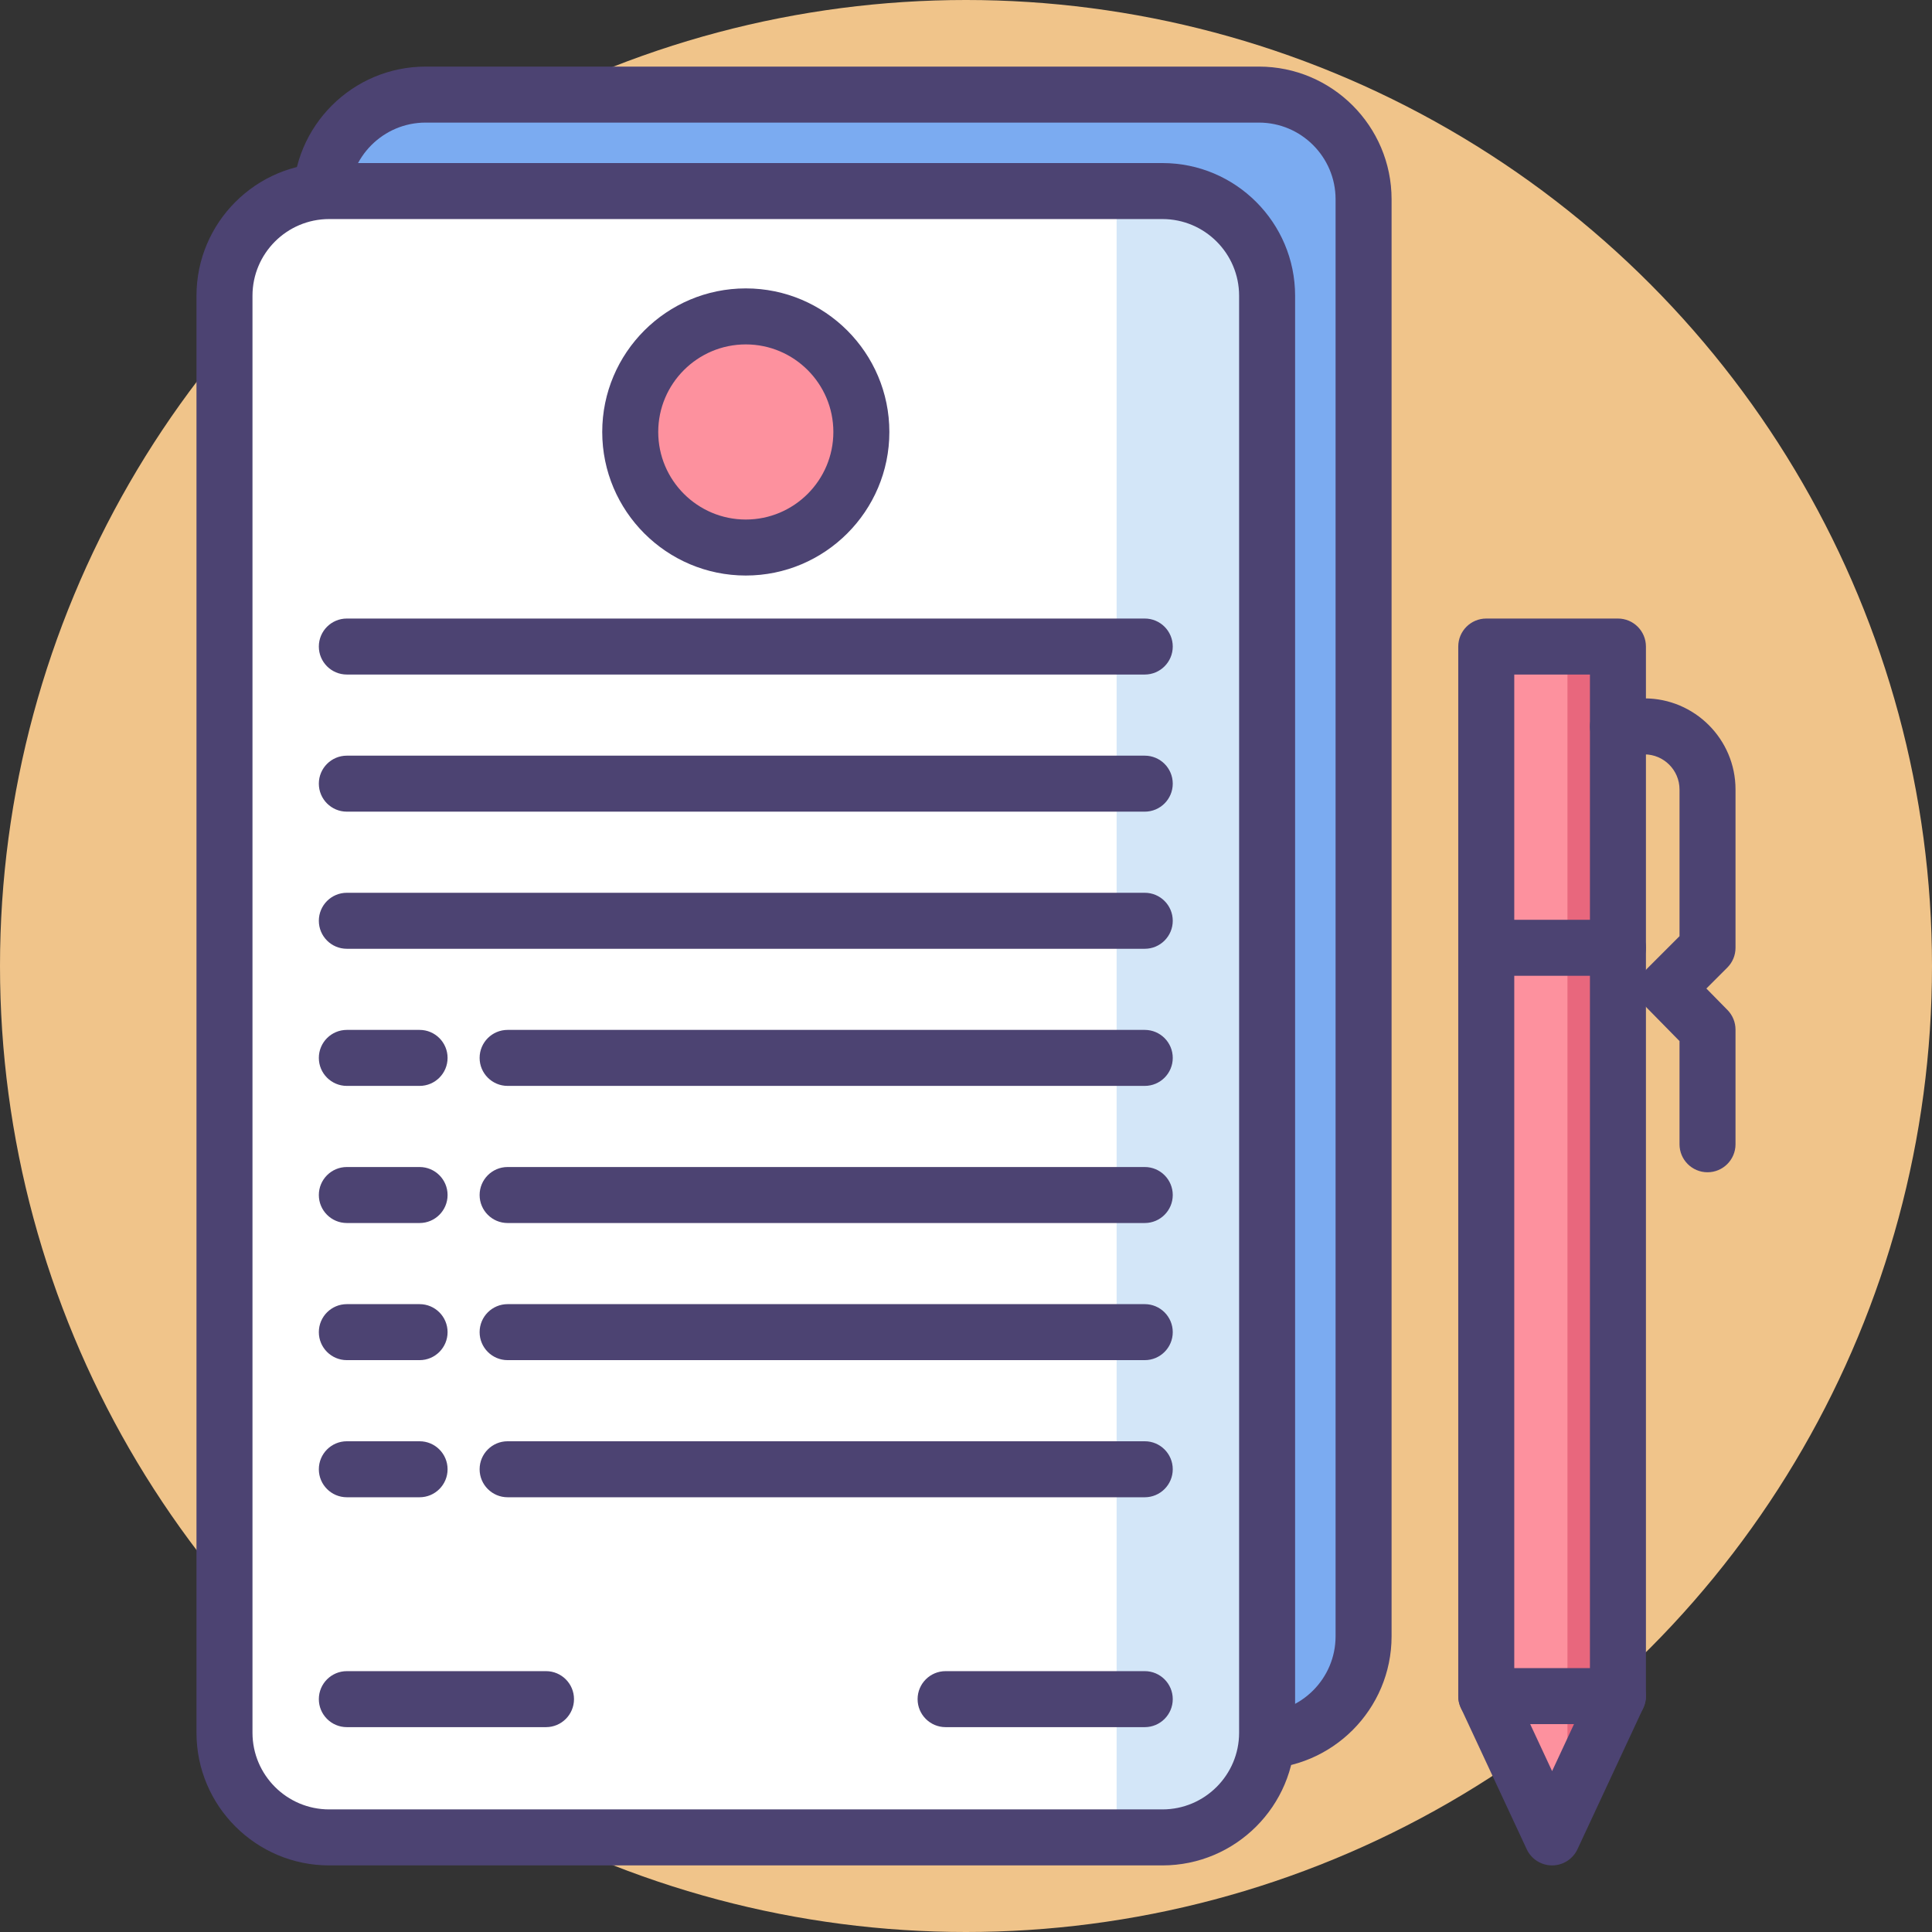
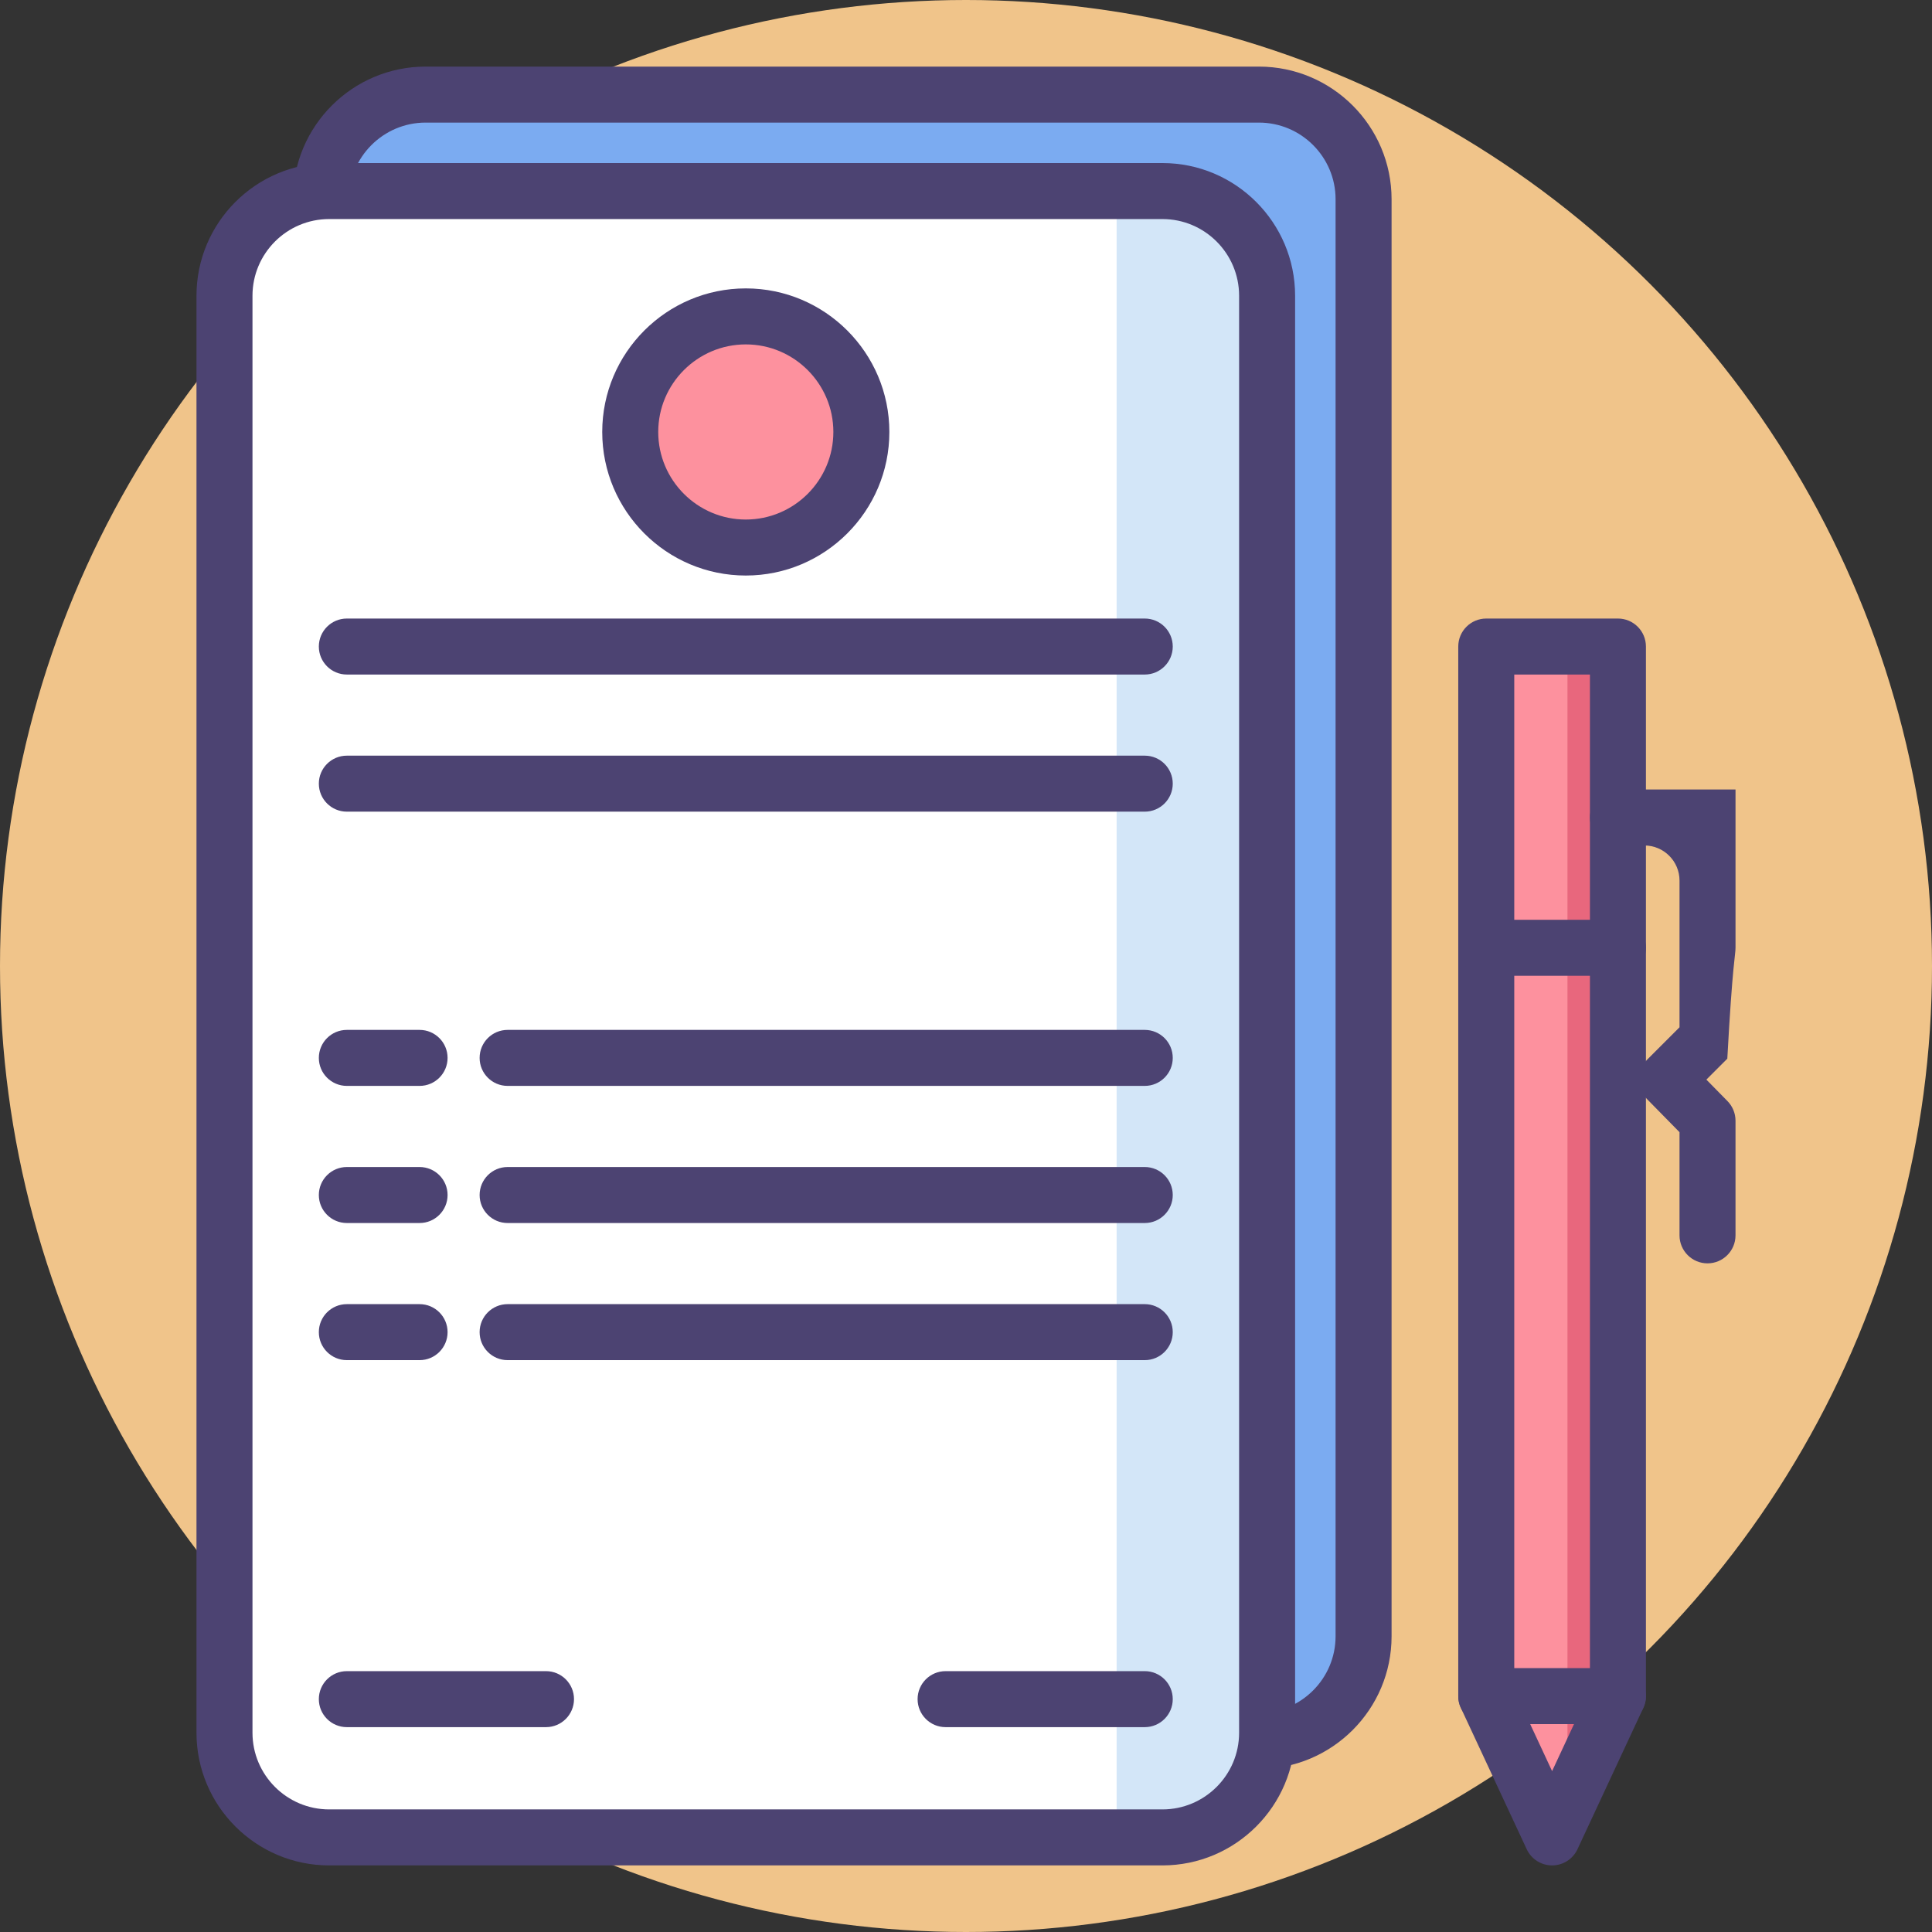
<svg xmlns="http://www.w3.org/2000/svg" version="1.1" id="Capa_1" x="0px" y="0px" viewBox="0 0 414 414" style="enable-background:new 0 0 414 414;" xml:space="preserve">
  <rect x="0" y="0" width="414" height="414" fill="#333333" stroke="none" />
  <circle style="fill:#F0C48A;" cx="207" cy="207" r="207" />
  <path style="fill:#7BABF1;" d="M269.766,20.27H91.204c-12.387,0-22.428,10.042-22.428,22.428v307.933  c0,12.387,10.042,22.428,22.428,22.428h178.563c12.387,0,22.429-10.042,22.429-22.428V42.698  C292.195,30.311,282.153,20.27,269.766,20.27z" />
  <path style="fill:#4C4372;" d="M269.767,14.27H91.204c-15.675,0-28.428,12.753-28.428,28.428v307.933  c0,15.675,12.753,28.428,28.428,28.428h178.563c15.676,0,28.429-12.753,28.429-28.428V42.698  C298.195,27.022,285.442,14.27,269.767,14.27z M286.195,350.631c0,9.059-7.37,16.428-16.429,16.428H91.204  c-9.059,0-16.428-7.37-16.428-16.428V42.698c0-9.059,7.37-16.428,16.428-16.428h178.563c9.059,0,16.429,7.37,16.429,16.428  L286.195,350.631L286.195,350.631z" />
  <path style="fill:#FFFFFF;" d="M249.095,40.941H70.532c-12.387,0-22.429,10.042-22.429,22.428v307.933  c0,12.387,10.042,22.428,22.429,22.428h178.563c12.387,0,22.428-10.042,22.428-22.428V63.369  C271.524,50.982,261.482,40.941,249.095,40.941z" />
  <path style="fill:#D3E6F8;" d="M249.095,40.941h-9.817v352.79h9.817c12.387,0,22.428-10.042,22.428-22.428V63.369  C271.524,50.982,261.482,40.941,249.095,40.941z" />
  <ellipse style="fill:#FD919E;" cx="159.798" cy="92.564" rx="24.763" ry="24.763" />
  <g>
    <path style="fill:#4C4372;" d="M249.095,34.941H70.532c-15.675,0-28.428,12.753-28.428,28.428v307.933   c0,15.675,12.753,28.428,28.428,28.428h178.562c15.676,0,28.429-12.753,28.429-28.428V63.369   C277.523,47.694,264.771,34.941,249.095,34.941z M265.523,371.302c0,9.059-7.37,16.428-16.429,16.428H70.532   c-9.059,0-16.428-7.37-16.428-16.428V63.369c0-9.059,7.37-16.428,16.428-16.428h178.562c9.059,0,16.429,7.37,16.429,16.428V371.302   z" />
    <path style="fill:#4C4372;" d="M159.814,61.8c-16.963,0-30.764,13.801-30.764,30.764s13.801,30.764,30.764,30.764   s30.764-13.801,30.764-30.764S176.777,61.8,159.814,61.8z M159.814,111.329c-10.347,0-18.764-8.417-18.764-18.764   s8.417-18.764,18.764-18.764s18.764,8.417,18.764,18.764S170.161,111.329,159.814,111.329z" />
    <path style="fill:#4C4372;" d="M245.305,132.544H74.323c-3.313,0-6,2.687-6,6s2.687,6,6,6h170.982c3.313,0,6-2.687,6-6   S248.618,132.544,245.305,132.544z" />
    <path style="fill:#4C4372;" d="M245.305,161.927H74.323c-3.313,0-6,2.687-6,6s2.687,6,6,6h170.982c3.313,0,6-2.687,6-6   S248.618,161.927,245.305,161.927z" />
-     <path style="fill:#4C4372;" d="M245.305,191.31H74.323c-3.313,0-6,2.687-6,6s2.687,6,6,6h170.982c3.313,0,6-2.687,6-6   S248.618,191.31,245.305,191.31z" />
    <path style="fill:#4C4372;" d="M245.305,220.693h-136.53c-3.313,0-6,2.687-6,6s2.687,6,6,6h136.53c3.313,0,6-2.687,6-6   S248.618,220.693,245.305,220.693z" />
    <path style="fill:#4C4372;" d="M245.305,250.076h-136.53c-3.313,0-6,2.687-6,6s2.687,6,6,6h136.53c3.313,0,6-2.687,6-6   S248.618,250.076,245.305,250.076z" />
    <path style="fill:#4C4372;" d="M245.305,279.459h-136.53c-3.313,0-6,2.687-6,6s2.687,6,6,6h136.53c3.313,0,6-2.687,6-6   S248.618,279.459,245.305,279.459z" />
-     <path style="fill:#4C4372;" d="M245.305,308.842h-136.53c-3.313,0-6,2.687-6,6s2.687,6,6,6h136.53c3.313,0,6-2.687,6-6   S248.618,308.842,245.305,308.842z" />
    <path style="fill:#4C4372;" d="M89.91,220.693H74.323c-3.313,0-6,2.687-6,6s2.687,6,6,6H89.91c3.313,0,6-2.687,6-6   S93.223,220.693,89.91,220.693z" />
    <path style="fill:#4C4372;" d="M89.91,250.076H74.323c-3.313,0-6,2.687-6,6s2.687,6,6,6H89.91c3.313,0,6-2.687,6-6   S93.223,250.076,89.91,250.076z" />
    <path style="fill:#4C4372;" d="M89.91,279.459H74.323c-3.313,0-6,2.687-6,6s2.687,6,6,6H89.91c3.313,0,6-2.687,6-6   S93.223,279.459,89.91,279.459z" />
-     <path style="fill:#4C4372;" d="M89.91,308.842H74.323c-3.313,0-6,2.687-6,6s2.687,6,6,6H89.91c3.313,0,6-2.687,6-6   S93.223,308.842,89.91,308.842z" />
    <path style="fill:#4C4372;" d="M117,358.102H74.323c-3.313,0-6,2.687-6,6s2.687,6,6,6H117c3.313,0,6-2.687,6-6   S120.313,358.102,117,358.102z" />
    <path style="fill:#4C4372;" d="M245.305,358.102h-42.676c-3.313,0-6,2.687-6,6s2.687,6,6,6h42.676c3.313,0,6-2.687,6-6   S248.618,358.102,245.305,358.102z" />
  </g>
  <polygon style="fill:#FD919E;" points="318.484,138.544 318.484,363.454 332.592,393.73 346.7,363.454 346.7,138.544 " />
  <polygon style="fill:#E8677D;" points="335.885,138.544 335.885,386.664 346.7,363.454 346.7,138.544 " />
  <g>
    <path style="fill:#4C4372;" d="M346.7,132.544h-28.216c-3.313,0-6,2.687-6,6v224.91c0,0.875,0.191,1.741,0.562,2.534l14.107,30.276   c0.985,2.114,3.106,3.466,5.438,3.466s4.453-1.352,5.438-3.466l14.108-30.276c0.37-0.793,0.562-1.659,0.562-2.534v-224.91   C352.7,135.23,350.014,132.544,346.7,132.544z M340.7,362.125l-8.108,17.4l-8.107-17.4V144.544H340.7V362.125z" />
    <path style="fill:#4C4372;" d="M346.7,197.098h-28.216c-3.313,0-6,2.687-6,6s2.687,6,6,6H346.7c3.313,0,6-2.687,6-6   S350.014,197.098,346.7,197.098z" />
-     <path style="fill:#4C4372;" d="M371.896,203.098v-33.924c0-10.763-8.757-19.52-19.521-19.52H346.7c-3.313,0-6,2.687-6,6   s2.687,6,6,6h5.676c4.146,0,7.521,3.374,7.521,7.52v31.438l-6.933,6.933c-2.329,2.328-2.346,6.098-0.038,8.447l6.971,7.097v22.11   c0,3.313,2.687,6,6,6s6-2.687,6-6v-24.564c0-1.573-0.617-3.083-1.72-4.205l-4.523-4.604l4.485-4.485   C371.265,206.216,371.896,204.689,371.896,203.098z" />
+     <path style="fill:#4C4372;" d="M371.896,203.098v-33.924H346.7c-3.313,0-6,2.687-6,6   s2.687,6,6,6h5.676c4.146,0,7.521,3.374,7.521,7.52v31.438l-6.933,6.933c-2.329,2.328-2.346,6.098-0.038,8.447l6.971,7.097v22.11   c0,3.313,2.687,6,6,6s6-2.687,6-6v-24.564c0-1.573-0.617-3.083-1.72-4.205l-4.523-4.604l4.485-4.485   C371.265,206.216,371.896,204.689,371.896,203.098z" />
    <path style="fill:#4C4372;" d="M346.7,357.454h-28.216c-3.313,0-6,2.687-6,6s2.687,6,6,6H346.7c3.313,0,6-2.687,6-6   S350.014,357.454,346.7,357.454z" />
  </g>
  <g>
</g>
  <g>
</g>
  <g>
</g>
  <g>
</g>
  <g>
</g>
  <g>
</g>
  <g>
</g>
  <g>
</g>
  <g>
</g>
  <g>
</g>
  <g>
</g>
  <g>
</g>
  <g>
</g>
  <g>
</g>
  <g>
</g>
</svg>